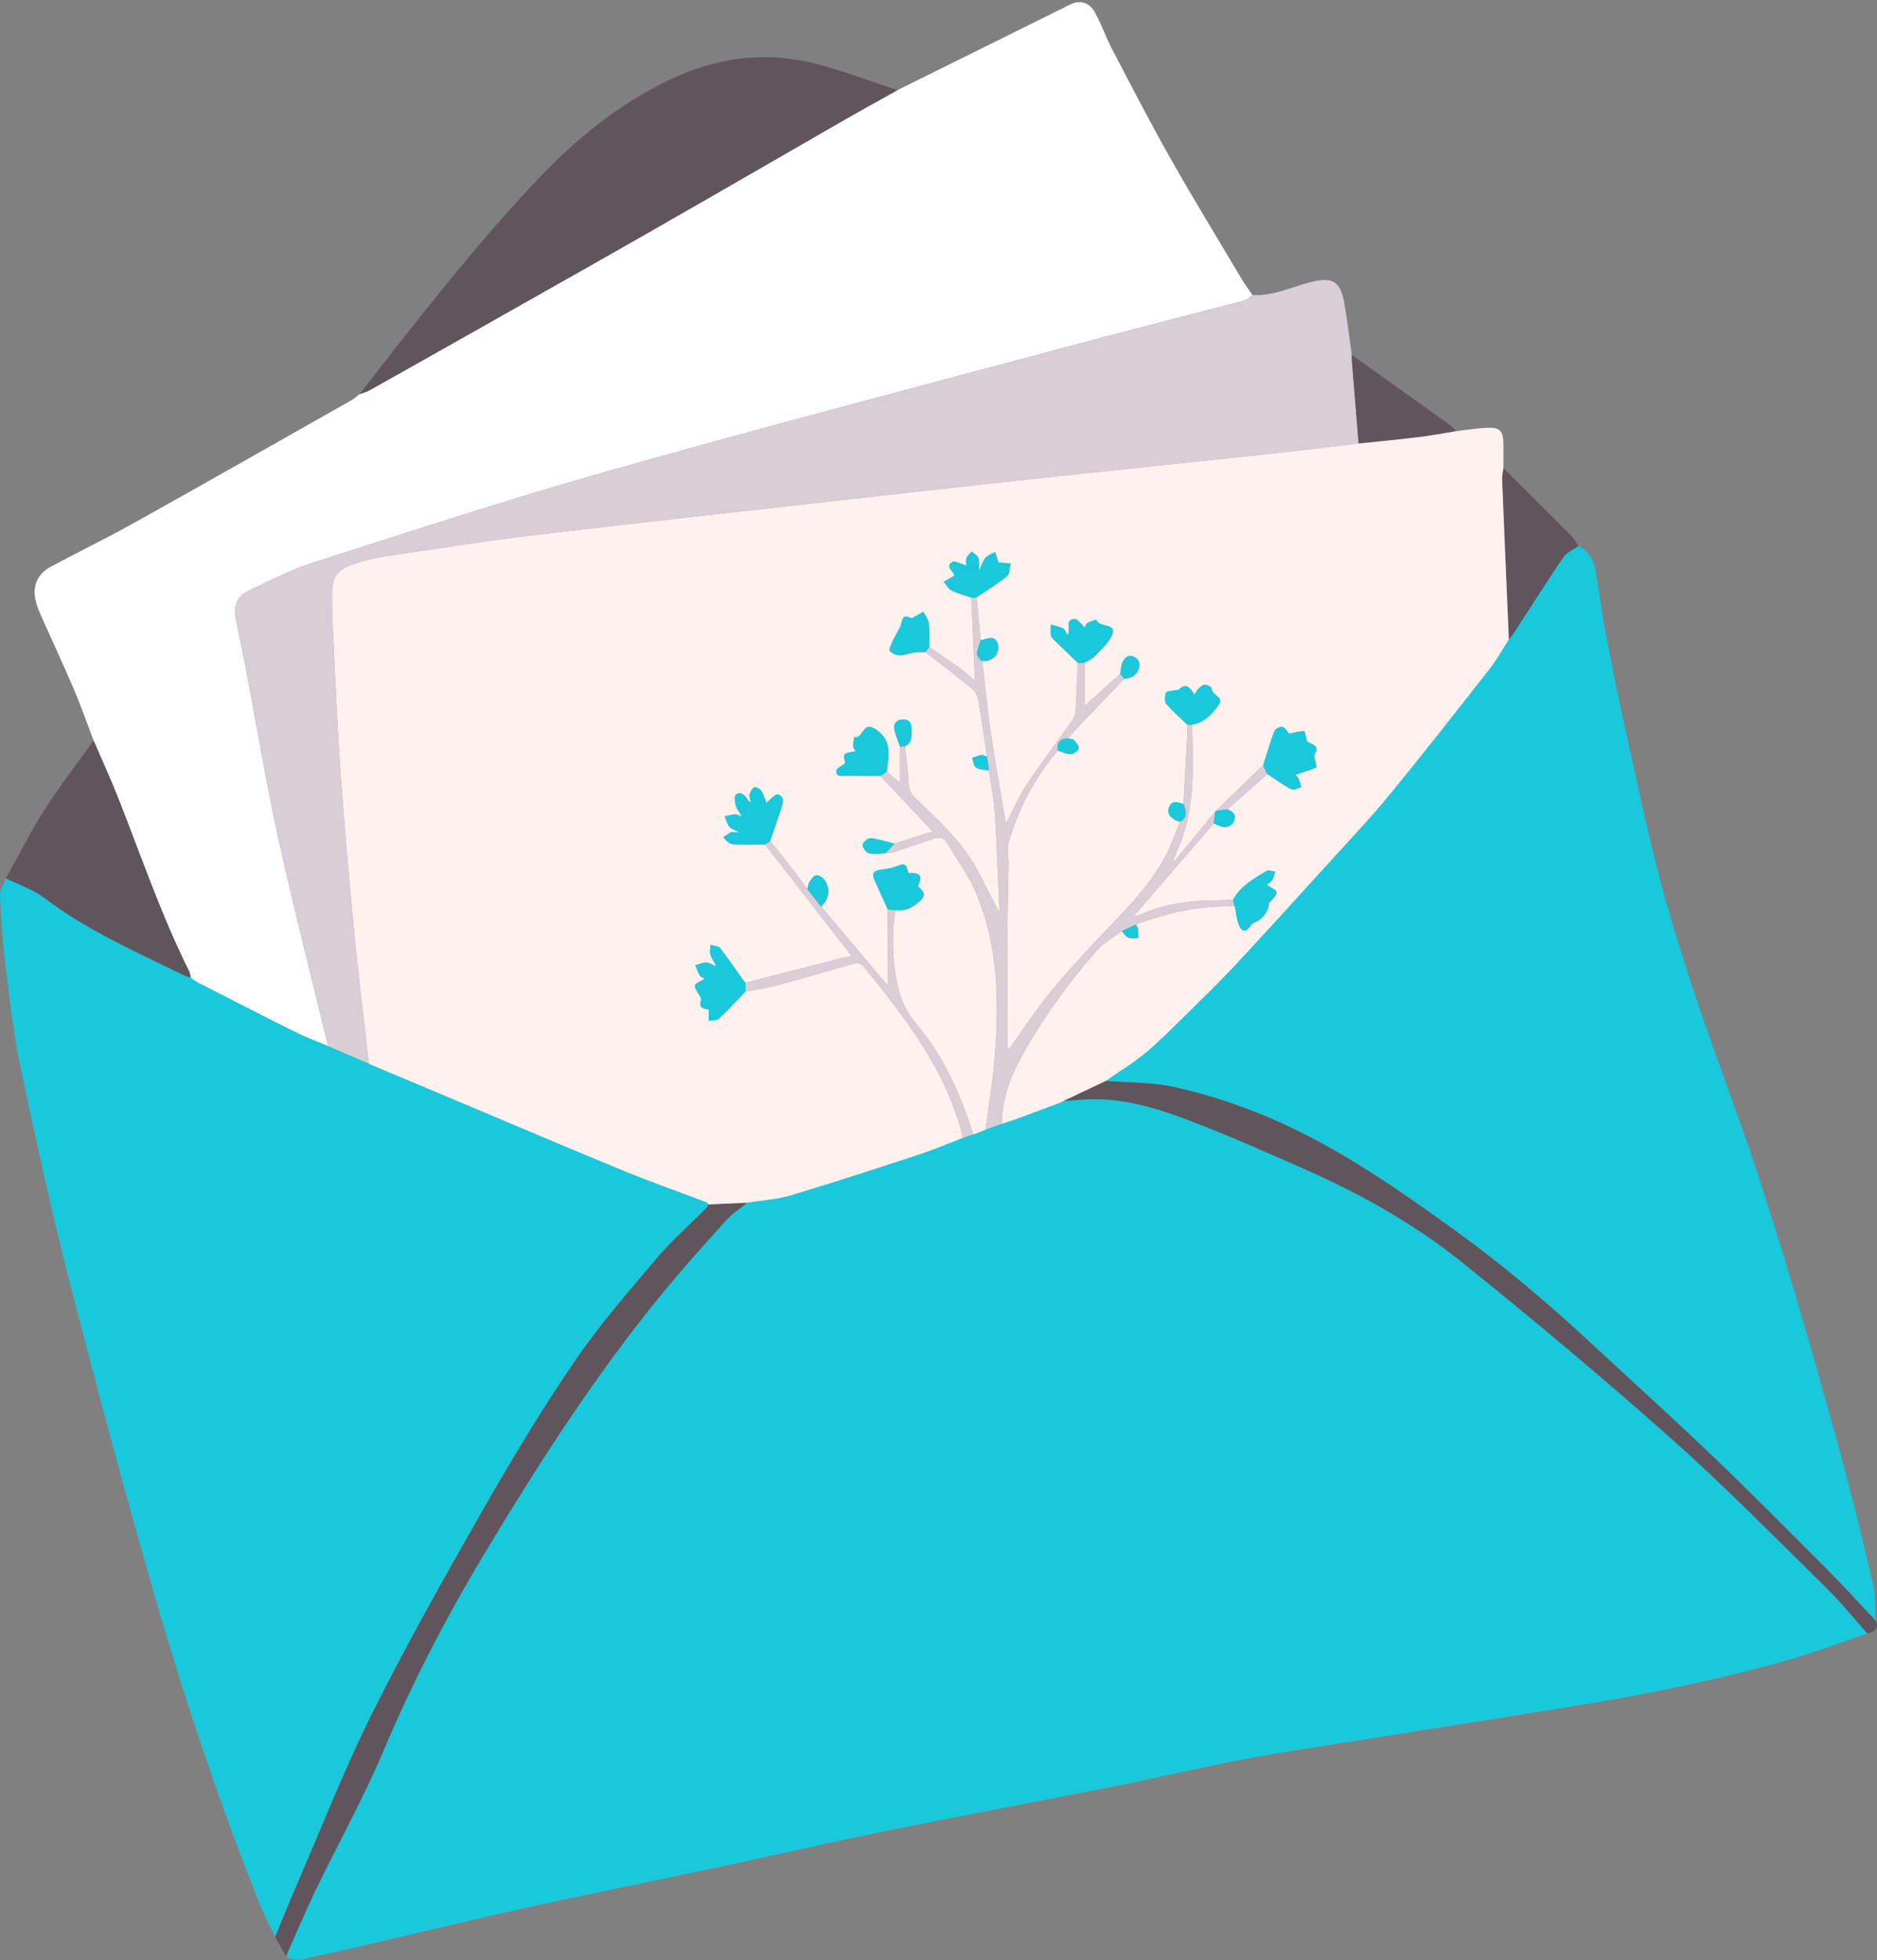
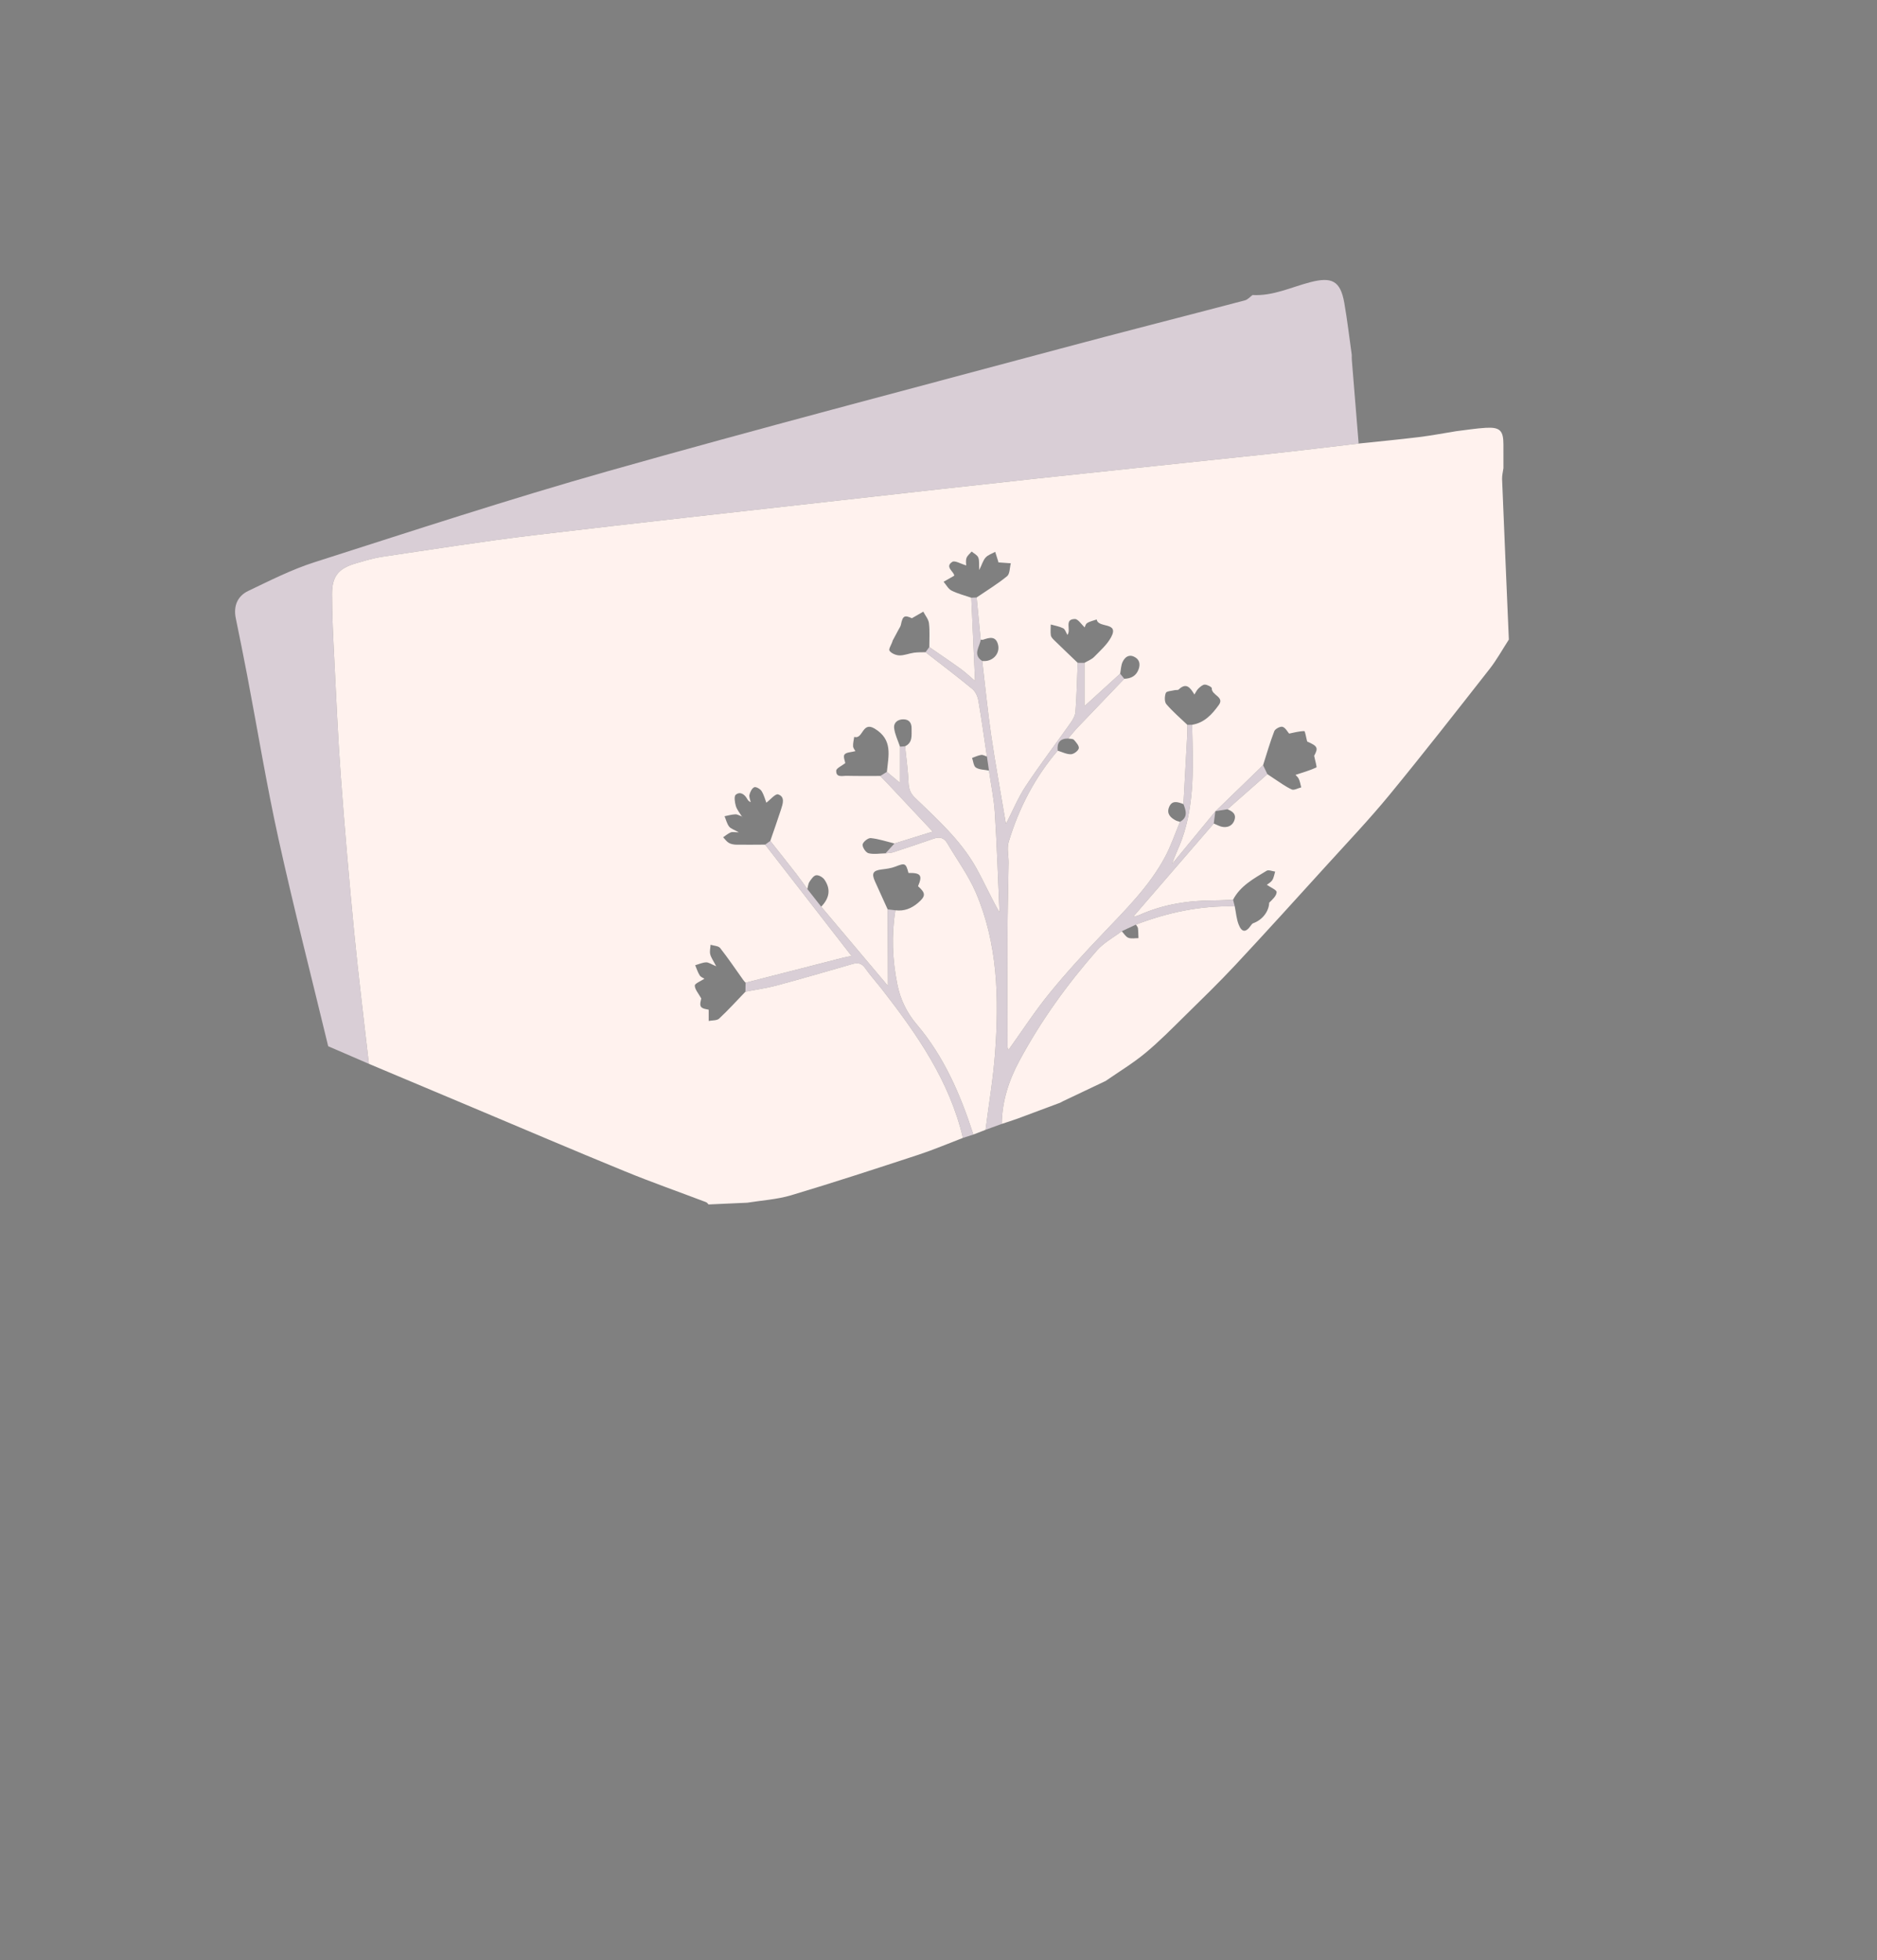
<svg xmlns="http://www.w3.org/2000/svg" fill="#000000" height="457.4" preserveAspectRatio="xMidYMid meet" version="1" viewBox="0.0 -0.5 438.1 457.4" width="438.1" zoomAndPan="magnify">
  <rect x="0.0" y="-0.5" width="438.1" height="457.4" fill="#808080" stroke="none" />
  <defs>
    <clipPath id="a">
-       <path d="M 0 126 L 438 126 L 438 456.84 L 0 456.84 Z M 0 126" />
-     </clipPath>
+       </clipPath>
    <clipPath id="b">
      <path d="M 1 12 L 438.07 12 L 438.07 456 L 1 456 Z M 1 12" />
    </clipPath>
  </defs>
  <g>
    <g id="change1_1">
-       <path d="M 76.602 243.645 C 74.031 242.555 71.402 241.594 68.91 240.352 C 61.312 236.562 53.77 232.672 46.207 228.812 C 45.723 228.566 45.285 228.23 44.828 227.938 C 44.715 227.805 44.598 227.676 44.484 227.547 L 44.512 227.566 C 44.398 227.109 44.371 226.605 44.164 226.195 C 37.582 213.047 32.895 199.121 27.488 185.492 C 25.727 181.047 23.727 176.699 21.836 172.305 C 20.328 168.344 18.941 164.328 17.281 160.43 C 14.863 154.75 12.238 149.16 9.73 143.52 C 9.23 142.395 8.738 141.25 8.418 140.066 C 7.43 136.43 8.594 133.488 11.922 131.703 C 18.328 128.266 24.883 125.102 31.227 121.559 C 48.18 112.098 65.055 102.496 81.953 92.938 C 82.656 92.539 83.262 91.965 83.914 91.473 C 84.672 91.188 85.484 91 86.184 90.609 C 93.91 86.285 101.621 81.938 109.328 77.582 C 123.605 69.508 137.902 61.465 152.145 53.328 C 167.102 44.785 182 36.141 196.938 27.562 C 201.094 25.176 205.301 22.871 209.48 20.531 C 211.316 19.621 213.152 18.707 214.988 17.797 C 226.609 12.035 238.227 6.27 249.852 0.52 C 251.984 -0.535 254.191 -0.02 255.48 2.273 C 257.082 5.129 258.148 8.273 259.672 11.18 C 264.121 19.676 268.52 28.211 273.246 36.559 C 278.648 46.102 284.379 55.461 289.98 64.891 C 290.566 65.879 291.273 66.793 291.926 67.742 C 292.074 67.957 292.223 68.176 292.371 68.391 L 292.348 68.344 C 291.762 68.77 291.234 69.414 290.582 69.586 C 276.078 73.406 261.539 77.086 247.059 80.973 C 211.984 90.379 176.848 99.562 141.91 109.449 C 118.906 115.957 96.168 123.422 73.387 130.703 C 68.066 132.406 63.008 134.977 57.945 137.395 C 55.41 138.605 54.445 140.934 55.039 143.805 C 55.953 148.234 56.848 152.668 57.695 157.109 C 60.121 169.824 62.211 182.613 65 195.246 C 68.578 211.441 72.707 227.516 76.602 243.645" fill="#ffffff" />
-     </g>
+       </g>
    <g id="change2_1">
      <path d="M 283.699 188.812 L 283.672 188.781 C 284.613 188.637 285.555 188.496 286.496 188.352 C 289.602 185.621 292.703 182.887 295.809 180.152 C 295.477 179.453 295.141 178.754 294.809 178.055 C 291.105 181.641 287.402 185.227 283.699 188.812 Z M 227.191 264.254 C 224.184 254.977 220.379 246.098 213.988 238.574 C 211.641 235.809 210.141 232.719 209.434 229.18 C 208.285 223.445 208.047 217.699 208.992 211.918 C 208.387 211.844 207.781 211.773 207.18 211.699 C 207.207 217.773 207.234 223.852 207.258 229.566 C 202.289 223.668 196.98 217.375 191.676 211.078 C 190.598 209.703 189.516 208.332 188.434 206.957 C 187.559 205.754 186.715 204.527 185.801 203.355 C 183.812 200.801 181.793 198.27 179.789 195.73 C 179.387 196.02 178.984 196.309 178.586 196.598 C 185.324 205.277 192.062 213.961 198.758 222.582 C 198.23 222.691 197.43 222.824 196.641 223.023 C 189.102 224.949 181.562 226.891 174.023 228.824 C 174.012 229.523 173.996 230.223 173.984 230.922 C 176.461 230.434 178.973 230.086 181.402 229.434 C 187.266 227.855 193.098 226.152 198.934 224.465 C 200.191 224.098 201.102 224.238 201.926 225.41 C 203.145 227.145 204.582 228.723 205.883 230.398 C 214.07 240.91 221.637 251.762 224.746 265.039 C 225.562 264.777 226.379 264.516 227.191 264.254 Z M 233.812 261.773 C 233.883 256.523 235.434 251.688 237.895 247.102 C 242.914 237.758 249.074 229.203 256.062 221.258 C 257.637 219.469 259.887 218.273 261.824 216.805 C 262.926 216.289 264.027 215.777 265.129 215.266 C 272.559 212.434 280.203 210.777 288.199 211.016 C 288.066 210.492 287.934 209.969 287.801 209.449 C 286.363 209.508 284.926 209.613 283.488 209.613 C 277.41 209.613 271.516 210.516 265.926 213.02 C 265.367 213.266 264.746 213.375 264.465 213.457 C 270.676 206.273 276.984 198.973 283.297 191.672 C 283.422 190.707 283.547 189.742 283.672 188.781 L 283.699 188.812 C 280.324 192.906 276.953 196.996 273.586 201.086 C 274.215 199.078 275.18 197.285 275.855 195.387 C 278.961 186.684 278.449 177.637 278.242 168.629 C 277.875 168.633 277.508 168.641 277.141 168.648 C 277.121 169.535 277.133 170.422 277.086 171.305 C 276.805 176.582 276.508 181.859 276.219 187.141 C 276.824 188.684 277.312 190.211 275.418 191.273 C 274.258 194.031 273.309 196.902 271.895 199.523 C 268.219 206.367 262.727 211.77 257.43 217.336 C 253.133 221.848 248.895 226.441 244.965 231.266 C 241.566 235.434 238.629 239.977 235.359 244.535 C 235.262 244.145 235.152 243.914 235.152 243.684 C 235.141 234.895 235.105 226.105 235.148 217.316 C 235.176 211.832 235.328 206.344 235.406 200.859 C 235.43 199.227 234.977 197.473 235.426 195.98 C 237.789 188.125 241.512 180.945 246.871 174.672 C 246.664 172.852 247.383 171.828 249.309 171.84 C 250.066 170.957 250.789 170.039 251.59 169.199 C 255.184 165.422 258.801 161.664 262.41 157.898 C 262.09 157.5 261.77 157.102 261.449 156.703 C 258.672 159.234 255.887 161.766 253.121 164.285 C 253.121 160.82 253.121 157.5 253.121 154.176 C 252.594 154.176 252.066 154.172 251.539 154.172 C 251.383 157.977 251.293 161.789 251.02 165.59 C 250.953 166.504 250.391 167.457 249.84 168.242 C 246.383 173.148 242.73 177.926 239.418 182.926 C 237.641 185.605 236.402 188.641 234.789 191.773 C 233.605 184.727 232.359 177.988 231.363 171.211 C 230.516 165.414 229.949 159.574 229.262 153.754 C 226.965 152.254 228.656 150.473 228.906 148.793 C 228.59 145.504 228.27 142.215 227.949 138.922 C 227.531 138.941 227.113 138.961 226.695 138.98 C 226.988 145.363 227.277 151.75 227.578 158.395 C 226.391 157.391 225.367 156.41 224.23 155.586 C 221.82 153.844 219.352 152.184 216.906 150.492 C 216.609 150.895 216.316 151.293 216.023 151.695 C 219.672 154.535 223.367 157.328 226.938 160.27 C 227.668 160.871 228.184 162.004 228.352 162.969 C 229.105 167.312 229.699 171.684 230.355 176.047 C 230.512 177.137 230.672 178.227 230.828 179.32 C 231.305 182.633 231.996 185.934 232.207 189.266 C 232.691 196.969 232.941 204.684 233.285 212.395 C 231.246 208.887 229.711 205.332 227.82 201.973 C 224.203 195.535 218.73 190.652 213.5 185.598 C 212.402 184.531 212.105 183.438 212.043 181.977 C 211.926 179.195 211.527 176.426 211.246 173.648 C 210.852 173.68 210.457 173.711 210.066 173.742 C 210.066 176.504 210.066 179.27 210.066 182.176 C 208.969 181.258 207.984 180.438 207.004 179.617 C 206.492 179.938 205.98 180.254 205.465 180.574 C 206.266 181.41 207.074 182.242 207.867 183.086 C 211.234 186.668 214.598 190.254 217.699 193.559 C 215.082 194.371 211.926 195.352 208.77 196.332 C 208.074 197.098 207.379 197.863 206.684 198.629 C 207.285 198.551 207.918 198.57 208.484 198.387 C 211.652 197.348 214.812 196.281 217.969 195.188 C 219.328 194.715 220.359 195.016 221.098 196.273 C 223.344 200.102 226.027 203.742 227.766 207.785 C 232.91 219.77 233.18 232.469 232.254 245.207 C 231.812 251.211 230.789 257.172 230.027 263.152 C 231.289 262.691 232.551 262.234 233.812 261.773 Z M 292.371 68.391 C 292.223 68.176 292.074 67.957 291.926 67.742 C 292.074 67.957 292.223 68.176 292.371 68.391 Z M 76.602 243.645 C 72.707 227.516 68.578 211.441 65 195.246 C 62.211 182.613 60.121 169.824 57.695 157.109 C 56.848 152.668 55.953 148.234 55.039 143.805 C 54.445 140.934 55.41 138.605 57.945 137.395 C 63.008 134.977 68.066 132.406 73.387 130.703 C 96.168 123.422 118.906 115.957 141.91 109.449 C 176.848 99.562 211.984 90.379 247.059 80.973 C 261.539 77.086 276.078 73.406 290.582 69.586 C 291.234 69.414 291.762 68.77 292.348 68.344 C 297.121 68.617 301.379 66.504 305.832 65.352 C 310.859 64.051 312.855 65.035 313.758 70.145 C 314.469 74.18 314.934 78.262 315.508 82.324 C 315.512 82.734 315.492 83.141 315.527 83.547 C 316.051 90.035 316.582 96.52 317.113 103.008 C 310.09 103.824 303.074 104.691 296.047 105.445 C 278.098 107.367 260.141 109.207 242.191 111.145 C 226.836 112.801 211.488 114.523 196.145 116.25 C 172.27 118.938 148.391 121.543 124.539 124.398 C 112.762 125.809 101.039 127.676 89.305 129.414 C 87.215 129.723 85.164 130.352 83.125 130.941 C 79.031 132.121 77.488 133.922 77.496 138.164 C 77.504 143.246 77.773 148.324 78.027 153.398 C 78.484 162.52 78.879 171.648 79.555 180.758 C 80.461 192.941 81.504 205.117 82.688 217.273 C 83.676 227.449 84.953 237.598 86.105 247.754 C 82.938 246.383 79.77 245.016 76.602 243.645" fill="#d9ced6" />
    </g>
    <g clip-path="url(#a)" id="change3_1">
      <path d="M 263.355 218.336 C 264.047 218.605 264.926 218.414 265.723 218.422 C 265.688 217.648 265.695 216.871 265.602 216.102 C 265.562 215.809 265.293 215.543 265.129 215.266 C 264.027 215.777 262.926 216.289 261.824 216.805 C 262.324 217.336 262.738 218.094 263.355 218.336 Z M 229.008 175.668 C 228.281 175.777 227.594 176.121 226.887 176.367 C 227.172 177.145 227.23 178.277 227.785 178.621 C 228.621 179.145 229.797 179.113 230.828 179.32 C 230.672 178.227 230.512 177.137 230.355 176.047 C 229.902 175.906 229.43 175.602 229.008 175.668 Z M 272.832 187.941 C 272.281 189.422 273.223 190.34 274.461 190.969 C 274.754 191.117 275.098 191.172 275.418 191.273 C 277.312 190.211 276.824 188.684 276.219 187.141 C 274.902 186.637 273.5 186.137 272.832 187.941 Z M 249.949 175.508 C 250.613 175.492 251.648 174.734 251.793 174.137 C 251.926 173.582 251.184 172.719 250.66 172.145 C 250.406 171.863 249.77 171.93 249.309 171.84 C 247.383 171.828 246.664 172.852 246.871 174.672 C 247.898 174.98 248.93 175.527 249.949 175.508 Z M 283.297 191.672 C 283.66 191.832 284.031 191.984 284.391 192.156 C 285.91 192.879 287.453 192.469 288.035 191.105 C 288.688 189.574 287.766 188.848 286.496 188.352 C 285.555 188.496 284.613 188.637 283.672 188.781 C 283.547 189.742 283.422 190.707 283.297 191.672 Z M 265.758 155.676 C 266.195 154.449 265.98 153.352 264.688 152.742 C 263.383 152.129 262.52 152.938 262.031 153.941 C 261.637 154.762 261.629 155.773 261.449 156.703 C 261.77 157.102 262.09 157.5 262.41 157.898 C 263.992 157.863 265.203 157.215 265.758 155.676 Z M 230.078 153.75 C 232.062 153.555 233.434 151.785 232.938 149.895 C 232.41 147.875 230.957 148.262 229.516 148.762 C 229.332 148.824 229.109 148.785 228.906 148.793 C 228.656 150.473 226.965 152.254 229.262 153.754 C 229.531 153.754 229.809 153.777 230.078 153.75 Z M 212.77 169.566 C 212.797 168.309 212.301 167.406 210.934 167.363 C 209.559 167.324 208.539 168.113 208.699 169.434 C 208.879 170.902 209.59 172.309 210.066 173.742 C 210.457 173.711 210.852 173.68 211.246 173.648 C 213.074 172.781 212.734 171.098 212.77 169.566 Z M 203.238 195.074 C 202.621 195.008 201.414 195.973 201.344 196.574 C 201.262 197.219 202.086 198.453 202.715 198.605 C 203.965 198.914 205.352 198.652 206.684 198.629 C 207.379 197.863 208.074 197.098 208.77 196.332 C 206.93 195.883 205.105 195.266 203.238 195.074 Z M 192.434 204.777 C 192.051 204.215 191.098 203.66 190.492 203.746 C 189.902 203.824 189.336 204.664 188.93 205.281 C 188.625 205.746 188.59 206.391 188.434 206.957 C 189.516 208.332 190.598 209.703 191.676 211.078 C 193.625 209.062 193.945 206.973 192.434 204.777 Z M 216.824 144.941 C 216.715 144 215.961 143.137 215.5 142.234 C 214.699 142.695 213.902 143.152 212.84 143.766 C 211.113 142.977 210.695 143.172 210.266 145.324 C 210.191 145.684 209.941 146.012 209.766 146.352 C 209.301 147.227 208.828 148.102 208.359 148.973 C 208.133 149.867 207.348 150.938 207.602 151.328 C 208.008 151.957 209.098 152.414 209.914 152.441 C 211.039 152.473 212.164 151.977 213.309 151.816 C 214.199 151.688 215.117 151.727 216.023 151.695 C 216.316 151.293 216.609 150.895 216.906 150.492 C 216.898 148.641 217.043 146.77 216.824 144.941 Z M 284.484 164 C 285.863 162.094 282.727 161.746 282.84 160.098 C 282.859 159.836 281.785 159.262 281.215 159.258 C 280.707 159.25 280.141 159.773 279.707 160.18 C 279.34 160.523 279.129 161.031 278.781 161.57 C 277.812 159.977 276.891 158.684 275.105 160.406 C 274.922 160.586 274.48 160.477 274.172 160.555 C 273.445 160.738 272.273 160.777 272.109 161.199 C 271.809 161.969 271.758 163.27 272.227 163.816 C 273.711 165.559 275.48 167.059 277.141 168.648 C 277.508 168.641 277.875 168.633 278.242 168.629 C 281.125 168.172 282.922 166.164 284.484 164 Z M 289.09 215.195 C 289.836 217.145 290.793 217.16 291.98 215.441 C 292.117 215.242 292.297 215.012 292.508 214.938 C 294.723 214.148 296.176 212.113 296.234 210.152 C 296.988 209.41 297.945 208.559 297.973 207.68 C 297.984 207.156 296.551 206.586 295.676 205.973 C 295.969 205.738 296.613 205.414 296.953 204.891 C 297.324 204.32 297.414 203.566 297.625 202.891 C 296.949 202.809 296.086 202.418 295.633 202.699 C 292.664 204.516 289.523 206.18 287.801 209.449 C 287.934 209.969 288.066 210.492 288.199 211.016 C 288.484 212.414 288.586 213.883 289.09 215.195 Z M 214.277 210.184 C 216.094 208.625 216.098 207.91 214.273 206.301 C 215.363 203.773 214.922 203.16 212.043 203.211 C 211.43 200.895 211.223 200.848 209.004 201.723 C 208.012 202.113 206.902 202.254 205.836 202.383 C 203.758 202.633 203.363 203.297 204.238 205.211 C 205.23 207.371 206.199 209.535 207.18 211.699 C 207.781 211.773 208.387 211.844 208.992 211.918 C 211.027 212.18 212.75 211.496 214.277 210.184 Z M 204.125 169.512 C 201.207 167.766 201.453 172.121 199.375 171.461 C 199.273 172.191 199.074 172.93 199.113 173.652 C 199.141 174.102 199.531 174.535 199.66 174.777 C 198.684 175.047 197.527 175.031 197.109 175.574 C 196.754 176.039 197.238 177.152 197.297 177.574 C 196.492 178.215 195.191 178.762 195.176 179.352 C 195.121 181.035 196.668 180.52 197.656 180.543 C 200.262 180.605 202.863 180.57 205.465 180.574 C 205.98 180.254 206.492 179.938 207.004 179.617 C 207.355 175.887 208.48 172.117 204.125 169.512 Z M 255.387 152.781 C 256.812 151.32 258.438 149.902 259.367 148.141 C 261.266 144.535 256.273 146.156 255.98 144.062 C 255.227 144.328 254.395 144.477 253.738 144.902 C 253.34 145.164 253.211 145.848 253.18 145.91 C 252.414 145.227 251.637 143.938 250.875 143.949 C 248.316 143.992 250.066 146.43 249.145 147.66 C 248.797 147.086 248.605 146.344 248.152 146.113 C 247.262 145.668 246.227 145.504 245.25 145.227 C 245.246 146.074 245.152 146.941 245.273 147.773 C 245.34 148.191 245.754 148.602 246.09 148.93 C 247.891 150.691 249.719 152.426 251.539 154.172 C 252.066 154.172 252.594 154.176 253.121 154.176 C 253.887 153.723 254.785 153.398 255.387 152.781 Z M 235.059 133.957 C 235.723 133.41 235.656 131.973 235.926 130.945 C 234.992 130.879 234.059 130.812 233.02 130.738 C 233.035 130.902 233.043 130.695 232.988 130.508 C 232.766 129.762 232.52 129.02 232.285 128.277 C 231.527 128.703 230.613 128.98 230.059 129.59 C 229.465 130.234 229.215 131.191 228.562 132.523 C 228.48 131.137 228.621 130.262 228.324 129.578 C 228.078 129.004 227.316 128.652 226.785 128.203 C 226.363 128.715 225.758 129.164 225.574 129.75 C 225.363 130.43 225.523 131.227 225.523 131.449 C 224.266 131.09 222.883 130.23 222.277 130.609 C 220.383 131.793 222.785 132.969 222.715 133.848 C 221.742 134.402 220.988 134.832 220.238 135.262 C 220.848 135.965 221.324 136.93 222.094 137.316 C 223.539 138.047 225.152 138.445 226.695 138.98 C 227.113 138.961 227.531 138.941 227.949 138.922 C 230.34 137.293 232.828 135.785 235.059 133.957 Z M 295.809 180.152 C 296.309 180.488 296.805 180.832 297.312 181.156 C 298.691 182.039 300.016 183.051 301.492 183.723 C 302.043 183.973 302.961 183.422 303.711 183.238 C 303.527 182.57 303.43 181.863 303.137 181.246 C 302.906 180.77 302.434 180.41 302.363 180.328 C 304.047 179.77 305.699 179.305 307.242 178.59 C 307.422 178.508 306.965 177.051 306.73 175.867 C 307.73 174.023 307.559 173.617 305.098 172.535 C 304.844 171.586 304.621 170.102 304.422 170.105 C 303.188 170.125 301.957 170.477 300.887 170.688 C 300.5 170.254 300.031 169.312 299.348 169.109 C 298.828 168.953 297.629 169.586 297.422 170.129 C 296.422 172.723 295.656 175.402 294.809 178.055 C 295.141 178.754 295.477 179.453 295.809 180.152 Z M 182.293 188.391 C 182.711 187.098 183.293 185.434 181.621 184.875 C 180.984 184.66 179.793 186.125 178.863 186.82 C 178.625 186.199 178.344 185.059 177.762 184.109 C 177.453 183.609 176.453 183.039 176.055 183.203 C 175.516 183.426 175.102 184.281 174.93 184.941 C 174.793 185.469 175.105 186.109 175.215 186.695 C 174.727 186.484 174.551 186.199 174.383 185.906 C 173.758 184.809 172.73 184.129 171.723 184.961 C 171.285 185.32 171.504 186.75 171.754 187.598 C 172.016 188.473 172.676 189.227 173.16 190.035 C 173.215 190.094 173.27 190.152 173.324 190.211 C 173.289 190.199 173.238 190.199 173.219 190.176 C 173.191 190.137 173.184 190.078 173.164 190.031 C 172.656 189.852 172.141 189.512 171.637 189.527 C 170.793 189.555 169.957 189.812 169.117 189.973 C 169.457 190.785 169.656 191.703 170.176 192.379 C 170.586 192.906 171.391 193.125 172.441 193.723 C 171.457 193.723 170.93 193.586 170.527 193.754 C 169.902 194.02 169.359 194.492 168.785 194.879 C 169.227 195.332 169.598 195.902 170.129 196.203 C 170.637 196.492 171.301 196.602 171.902 196.609 C 174.129 196.645 176.355 196.605 178.586 196.598 C 178.984 196.309 179.387 196.02 179.789 195.73 C 180.629 193.285 181.496 190.852 182.293 188.391 Z M 173.496 228.211 C 171.711 225.711 169.992 223.152 168.094 220.738 C 167.684 220.215 166.613 220.207 165.848 219.965 C 165.809 220.707 165.598 221.492 165.77 222.184 C 165.965 222.973 166.492 223.684 167.164 224.984 C 165.996 224.508 165.387 224.043 164.797 224.07 C 163.941 224.109 163.105 224.5 162.262 224.742 C 162.605 225.543 162.859 226.398 163.324 227.121 C 163.598 227.539 164.207 227.742 164.422 227.883 C 163.547 228.473 162.156 229.004 162.168 229.496 C 162.191 230.418 163.031 231.32 163.672 232.488 C 163.641 232.832 163.242 233.867 163.598 234.41 C 163.949 234.953 165.059 235.004 165.41 235.121 C 165.41 236.105 165.41 236.926 165.41 237.746 C 166.238 237.578 167.324 237.684 167.852 237.191 C 169.988 235.203 171.953 233.027 173.984 230.922 C 173.996 230.223 174.012 229.523 174.023 228.824 C 173.848 228.621 173.652 228.43 173.496 228.211 Z M 274.004 253.156 C 280.66 254.613 287.254 256.699 293.59 259.227 C 310.426 265.949 325.215 276.227 339.812 286.777 C 350.957 294.832 361.41 303.711 371.477 313.055 C 380.887 321.789 390.426 330.391 399.695 339.266 C 408.777 347.961 417.633 356.891 426.512 365.793 C 430.383 369.68 434.062 373.758 437.824 377.75 C 437.648 374.961 437.852 372.078 437.223 369.395 C 434.734 358.793 432.191 348.195 429.301 337.699 C 421.344 308.809 413.047 280.027 402.723 251.855 C 397.793 238.402 393.156 224.809 389.184 211.051 C 385.613 198.695 383.043 186.051 380.203 173.492 C 378.227 164.746 376.473 155.949 374.762 147.148 C 373.812 142.258 373.297 137.281 372.324 132.395 C 371.871 130.125 370.777 127.996 368.426 126.926 C 367.246 127.758 365.703 128.344 364.941 129.465 C 360.91 135.395 357.078 141.465 353.164 147.477 C 352.875 147.926 352.508 148.324 352.172 148.746 C 350.684 151.039 349.355 153.465 347.676 155.609 C 339.953 165.457 332.246 175.324 324.305 184.992 C 319.656 190.648 314.602 195.969 309.676 201.391 C 302.586 209.199 295.504 217.016 288.305 224.727 C 284.512 228.789 280.516 232.664 276.547 236.562 C 273.527 239.531 270.551 242.57 267.289 245.262 C 264.402 247.648 261.152 249.605 258.062 251.75 C 263.387 252.172 268.836 252.023 274.004 253.156 Z M 76.602 243.645 C 74.031 242.555 71.402 241.594 68.91 240.352 C 61.312 236.562 53.77 232.672 46.207 228.812 C 45.723 228.566 45.285 228.23 44.828 227.938 C 44.715 227.805 44.598 227.676 44.484 227.547 L 44.512 227.566 C 43.988 227.422 43.43 227.352 42.953 227.117 C 31.84 221.617 20.434 216.68 10.445 209.098 C 7.781 207.074 4.418 205.977 1.379 204.453 C 0.891 205.754 -0.055 207.07 0.004 208.348 C 0.23 213.672 0.57 219.008 1.227 224.297 C 2.227 232.375 3.098 240.504 4.773 248.453 C 8.27 265.07 11.914 281.668 16.121 298.117 C 22.148 321.68 28.461 345.176 35.141 368.559 C 42.418 394.016 50.797 419.129 60.586 443.75 C 61.641 446.402 63 448.934 64.215 451.523 C 65.891 447.484 67.512 443.426 69.25 439.414 C 75.094 425.945 80.43 412.219 86.988 399.105 C 95.055 382.977 103.934 367.23 112.887 351.566 C 119.559 339.895 126.512 328.34 134.086 317.242 C 139.863 308.77 146.664 300.973 153.301 293.121 C 156.789 288.996 160.902 285.406 164.723 281.559 C 164.996 281.285 165.164 280.898 165.383 280.566 C 165.191 280.387 165.035 280.121 164.809 280.035 C 158.477 277.629 152.082 275.387 145.812 272.816 C 134.02 267.988 122.301 262.977 110.551 258.035 C 102.398 254.609 94.254 251.184 86.105 247.754 C 82.938 246.383 79.77 245.016 76.602 243.645 Z M 435.891 380.719 C 429.465 382.863 423.109 385.262 416.598 387.098 C 400.105 391.738 383.312 395.07 366.406 397.801 C 351.543 400.199 336.672 402.535 321.801 404.906 C 311.531 406.547 301.23 408.004 291.008 409.895 C 281.047 411.742 271.191 414.148 261.254 416.129 C 243.129 419.734 224.957 423.109 206.848 426.777 C 193.832 429.414 180.891 432.406 167.902 435.176 C 153.777 438.184 139.621 441.039 125.508 444.105 C 115.141 446.363 104.82 448.852 94.48 451.246 C 87.207 452.93 79.961 454.73 72.652 456.234 C 70.789 456.617 68.656 457.496 66.762 455.988 C 69.023 450.914 71.156 445.781 73.566 440.781 C 78.848 429.844 84.797 419.191 89.516 408.023 C 96.184 392.23 104.039 377.098 112.828 362.445 C 125.43 341.445 138.648 320.828 154.176 301.816 C 159.07 295.824 164.254 290.062 169.426 284.309 C 170.859 282.719 172.738 281.531 174.414 280.16 C 177.84 279.602 181.371 279.406 184.672 278.418 C 194.637 275.438 204.527 272.195 214.41 268.953 C 217.906 267.805 221.305 266.352 224.746 265.039 C 225.562 264.777 226.379 264.516 227.191 264.254 C 228.137 263.887 229.082 263.52 230.027 263.152 C 231.289 262.691 232.551 262.234 233.812 261.773 C 235.043 261.363 236.281 260.984 237.496 260.539 C 240.816 259.316 244.129 258.066 247.441 256.828 C 247.707 256.688 247.973 256.547 248.238 256.406 L 248.191 256.434 C 250.102 256.293 252.012 256.102 253.926 256.027 C 261.824 255.723 269.312 257.863 276.547 260.578 C 285.773 264.047 294.816 268.043 303.844 272.02 C 317.078 277.848 329.754 284.84 341.012 293.875 C 357.688 307.262 374.105 321 390.086 335.203 C 402.543 346.27 414.223 358.215 426.129 369.887 C 429.594 373.285 432.648 377.098 435.891 380.719" fill="#1ac8db" />
    </g>
    <g clip-path="url(#b)" id="change4_1">
-       <path d="M 44.828 227.938 C 44.715 227.805 44.598 227.676 44.484 227.547 C 44.598 227.676 44.715 227.805 44.828 227.938 Z M 248.238 256.406 C 247.973 256.547 247.707 256.688 247.441 256.828 C 247.707 256.688 247.973 256.547 248.238 256.406 Z M 331.109 101.508 C 334.059 101.148 336.98 100.59 339.91 100.117 C 339.32 99.555 338.785 98.918 338.129 98.445 C 330.598 93.059 323.051 87.695 315.508 82.324 C 315.512 82.734 315.492 83.141 315.527 83.547 C 316.051 90.035 316.582 96.52 317.113 103.008 C 321.777 102.516 326.453 102.078 331.109 101.508 Z M 366.66 124.418 C 361.438 119.164 356.164 113.953 350.91 108.73 C 350.797 109.594 350.559 110.461 350.594 111.316 C 351.098 123.793 351.641 136.27 352.172 148.746 C 352.508 148.324 352.875 147.926 353.164 147.477 C 357.078 141.465 360.91 135.395 364.941 129.465 C 365.703 128.344 367.246 127.758 368.426 126.926 C 367.844 126.086 367.371 125.137 366.66 124.418 Z M 10.434 188.391 C 7.133 193.566 4.375 199.086 1.379 204.453 C 4.418 205.977 7.781 207.074 10.445 209.098 C 20.434 216.68 31.84 221.617 42.953 227.117 C 43.43 227.352 43.988 227.422 44.512 227.566 C 44.398 227.109 44.371 226.605 44.164 226.195 C 37.582 213.047 32.895 199.121 27.488 185.492 C 25.727 181.047 23.727 176.699 21.836 172.305 C 18.016 177.652 13.969 182.859 10.434 188.391 Z M 248.191 256.434 C 250.102 256.293 252.012 256.102 253.926 256.027 C 261.824 255.723 269.312 257.863 276.547 260.578 C 285.773 264.047 294.816 268.043 303.844 272.02 C 317.078 277.848 329.754 284.84 341.012 293.875 C 357.688 307.262 374.105 321 390.086 335.203 C 402.543 346.27 414.223 358.215 426.129 369.887 C 429.594 373.285 432.648 377.098 435.891 380.719 C 437.309 380.234 438.625 379.684 437.824 377.75 C 434.062 373.758 430.383 369.68 426.512 365.793 C 417.633 356.891 408.777 347.961 399.695 339.266 C 390.426 330.391 380.887 321.789 371.477 313.055 C 361.41 303.711 350.957 294.832 339.812 286.777 C 325.215 276.227 310.426 265.949 293.59 259.227 C 287.254 256.699 280.66 254.613 274.004 253.156 C 268.836 252.023 263.387 252.172 258.062 251.75 C 254.773 253.312 251.48 254.871 248.191 256.434 Z M 66.762 455.988 C 69.023 450.914 71.156 445.781 73.566 440.781 C 78.848 429.844 84.797 419.191 89.516 408.023 C 96.184 392.23 104.039 377.098 112.828 362.445 C 125.43 341.445 138.648 320.828 154.176 301.816 C 159.07 295.824 164.254 290.062 169.426 284.309 C 170.859 282.719 172.738 281.531 174.414 280.16 C 171.402 280.297 168.391 280.434 165.383 280.566 C 165.164 280.898 164.996 281.285 164.723 281.559 C 160.902 285.406 156.789 288.996 153.301 293.121 C 146.664 300.973 139.863 308.77 134.086 317.242 C 126.512 328.34 119.559 339.895 112.887 351.566 C 103.934 367.23 95.055 382.977 86.988 399.105 C 80.43 412.219 75.094 425.945 69.25 439.414 C 67.512 443.426 65.891 447.484 64.215 451.523 C 65.066 453.012 65.914 454.5 66.762 455.988 Z M 209.48 20.531 C 205.301 22.871 201.094 25.176 196.938 27.562 C 182 36.141 167.102 44.785 152.145 53.328 C 137.902 61.465 123.605 69.508 109.328 77.582 C 101.621 81.938 93.91 86.285 86.184 90.609 C 85.484 91 84.672 91.188 83.914 91.473 C 97.359 74.25 110.691 56.941 125.77 41.07 C 134.656 31.719 144.539 23.773 156.223 18.152 C 167.438 12.758 179.082 11.316 191.105 14.555 C 197.316 16.227 203.359 18.52 209.48 20.531" fill="#60555d" />
-     </g>
+       </g>
    <g id="change5_1">
      <path d="M 173.164 190.031 C 173.184 190.078 173.191 190.137 173.219 190.176 C 173.238 190.199 173.289 190.199 173.324 190.211 C 173.27 190.152 173.215 190.094 173.16 190.035 Z M 224.746 265.039 C 221.305 266.352 217.906 267.805 214.41 268.953 C 204.527 272.195 194.637 275.438 184.672 278.418 C 181.371 279.406 177.84 279.602 174.414 280.16 C 171.402 280.297 168.391 280.434 165.383 280.566 C 165.191 280.387 165.035 280.121 164.809 280.035 C 158.477 277.629 152.082 275.387 145.812 272.816 C 134.02 267.988 122.301 262.977 110.551 258.035 C 102.398 254.609 94.254 251.184 86.105 247.754 C 84.953 237.598 83.676 227.449 82.688 217.273 C 81.504 205.117 80.461 192.941 79.555 180.758 C 78.879 171.648 78.484 162.52 78.027 153.398 C 77.773 148.324 77.504 143.246 77.496 138.164 C 77.488 133.922 79.031 132.121 83.125 130.941 C 85.164 130.352 87.215 129.723 89.305 129.414 C 101.039 127.676 112.762 125.809 124.539 124.398 C 148.391 121.543 172.27 118.938 196.145 116.25 C 211.488 114.523 226.836 112.801 242.191 111.145 C 260.141 109.207 278.098 107.367 296.047 105.445 C 303.074 104.691 310.09 103.824 317.113 103.008 C 321.777 102.516 326.453 102.078 331.109 101.508 C 334.059 101.148 336.98 100.59 339.91 100.117 C 342.199 99.848 344.484 99.465 346.781 99.332 C 350.125 99.141 350.914 99.98 350.906 103.301 C 350.898 105.109 350.906 106.922 350.91 108.73 C 350.797 109.594 350.559 110.461 350.594 111.316 C 351.098 123.793 351.641 136.27 352.172 148.746 C 350.684 151.039 349.355 153.465 347.676 155.609 C 339.953 165.457 332.246 175.324 324.305 184.992 C 319.656 190.648 314.602 195.969 309.676 201.391 C 302.586 209.199 295.504 217.016 288.305 224.727 C 284.512 228.789 280.516 232.664 276.547 236.562 C 273.527 239.531 270.551 242.57 267.289 245.262 C 264.402 247.648 261.152 249.605 258.062 251.75 C 254.773 253.312 251.48 254.871 248.191 256.434 L 248.238 256.406 C 247.973 256.547 247.707 256.688 247.441 256.828 C 244.129 258.066 240.816 259.316 237.496 260.539 C 236.281 260.984 235.043 261.363 233.812 261.773 C 233.883 256.523 235.434 251.688 237.895 247.102 C 242.914 237.758 249.074 229.203 256.062 221.258 C 257.637 219.469 259.887 218.273 261.824 216.805 C 262.324 217.336 262.738 218.094 263.355 218.336 C 264.047 218.605 264.926 218.414 265.723 218.422 C 265.688 217.648 265.695 216.871 265.602 216.102 C 265.562 215.809 265.293 215.543 265.129 215.266 C 272.559 212.434 280.203 210.777 288.199 211.016 C 288.484 212.414 288.586 213.883 289.09 215.195 C 289.836 217.145 290.793 217.16 291.98 215.441 C 292.117 215.242 292.297 215.012 292.508 214.938 C 294.723 214.148 296.176 212.113 296.234 210.152 C 296.988 209.41 297.945 208.559 297.973 207.68 C 297.984 207.156 296.551 206.586 295.676 205.973 C 295.969 205.738 296.613 205.414 296.953 204.891 C 297.324 204.32 297.414 203.566 297.625 202.891 C 296.949 202.809 296.086 202.418 295.633 202.699 C 292.664 204.516 289.523 206.18 287.801 209.449 C 286.363 209.508 284.926 209.613 283.488 209.613 C 277.41 209.613 271.516 210.516 265.926 213.02 C 265.367 213.266 264.746 213.375 264.465 213.457 C 270.676 206.273 276.984 198.973 283.297 191.672 C 283.66 191.832 284.031 191.984 284.391 192.156 C 285.91 192.879 287.453 192.469 288.035 191.105 C 288.688 189.574 287.766 188.848 286.496 188.352 C 289.602 185.621 292.703 182.887 295.809 180.152 C 296.309 180.488 296.805 180.832 297.312 181.156 C 298.691 182.039 300.016 183.051 301.492 183.723 C 302.043 183.973 302.961 183.422 303.711 183.238 C 303.527 182.57 303.43 181.863 303.137 181.246 C 302.906 180.77 302.434 180.41 302.363 180.328 C 304.047 179.77 305.699 179.305 307.242 178.59 C 307.422 178.508 306.965 177.051 306.73 175.867 C 307.73 174.023 307.559 173.617 305.098 172.535 C 304.844 171.586 304.621 170.102 304.422 170.105 C 303.188 170.125 301.957 170.477 300.887 170.688 C 300.5 170.254 300.031 169.312 299.348 169.109 C 298.828 168.953 297.629 169.586 297.422 170.129 C 296.422 172.723 295.656 175.402 294.809 178.055 C 291.105 181.641 287.402 185.227 283.699 188.812 C 280.324 192.906 276.953 196.996 273.586 201.086 C 274.215 199.078 275.18 197.285 275.855 195.387 C 278.961 186.684 278.449 177.637 278.242 168.629 C 281.125 168.172 282.922 166.164 284.484 164 C 285.863 162.094 282.727 161.746 282.84 160.098 C 282.859 159.836 281.785 159.262 281.215 159.258 C 280.707 159.25 280.141 159.773 279.707 160.18 C 279.34 160.523 279.129 161.031 278.781 161.57 C 277.812 159.977 276.891 158.684 275.105 160.406 C 274.922 160.586 274.48 160.477 274.172 160.555 C 273.445 160.738 272.273 160.777 272.109 161.199 C 271.809 161.969 271.758 163.27 272.227 163.816 C 273.711 165.559 275.48 167.059 277.141 168.648 C 277.121 169.535 277.133 170.422 277.086 171.305 C 276.805 176.582 276.508 181.859 276.219 187.141 C 274.902 186.637 273.5 186.137 272.832 187.941 C 272.281 189.422 273.223 190.34 274.461 190.969 C 274.754 191.117 275.098 191.172 275.418 191.273 C 274.258 194.031 273.309 196.902 271.895 199.523 C 268.219 206.367 262.727 211.77 257.43 217.336 C 253.133 221.848 248.895 226.441 244.965 231.266 C 241.566 235.434 238.629 239.977 235.359 244.535 C 235.262 244.145 235.152 243.914 235.152 243.684 C 235.141 234.895 235.105 226.105 235.148 217.316 C 235.176 211.832 235.328 206.344 235.406 200.859 C 235.43 199.227 234.977 197.473 235.426 195.98 C 237.789 188.125 241.512 180.945 246.871 174.672 C 247.898 174.98 248.93 175.527 249.949 175.508 C 250.613 175.492 251.648 174.734 251.793 174.137 C 251.926 173.582 251.184 172.719 250.66 172.145 C 250.406 171.863 249.77 171.93 249.309 171.84 C 250.066 170.957 250.789 170.039 251.59 169.199 C 255.184 165.422 258.801 161.664 262.41 157.898 C 263.992 157.863 265.203 157.215 265.758 155.676 C 266.195 154.449 265.98 153.352 264.688 152.742 C 263.383 152.129 262.52 152.938 262.031 153.941 C 261.637 154.762 261.629 155.773 261.449 156.703 C 258.672 159.234 255.887 161.766 253.121 164.285 C 253.121 160.82 253.121 157.5 253.121 154.176 C 253.887 153.723 254.785 153.398 255.387 152.781 C 256.812 151.32 258.438 149.902 259.367 148.141 C 261.266 144.535 256.273 146.156 255.98 144.062 C 255.227 144.328 254.395 144.477 253.738 144.902 C 253.34 145.164 253.211 145.848 253.18 145.91 C 252.414 145.227 251.637 143.938 250.875 143.949 C 248.316 143.992 250.066 146.43 249.145 147.66 C 248.797 147.086 248.605 146.344 248.152 146.113 C 247.262 145.668 246.227 145.504 245.25 145.227 C 245.246 146.074 245.152 146.941 245.273 147.773 C 245.34 148.191 245.754 148.602 246.09 148.93 C 247.891 150.691 249.719 152.426 251.539 154.172 C 251.383 157.977 251.293 161.789 251.02 165.59 C 250.953 166.504 250.391 167.457 249.84 168.242 C 246.383 173.148 242.73 177.926 239.418 182.926 C 237.641 185.605 236.402 188.641 234.789 191.773 C 233.605 184.727 232.359 177.988 231.363 171.211 C 230.516 165.414 229.949 159.574 229.262 153.754 C 229.531 153.754 229.809 153.777 230.078 153.75 C 232.062 153.555 233.434 151.785 232.938 149.895 C 232.41 147.875 230.957 148.262 229.516 148.762 C 229.332 148.824 229.109 148.785 228.906 148.793 C 228.59 145.504 228.27 142.215 227.949 138.922 C 230.34 137.293 232.828 135.785 235.059 133.957 C 235.723 133.41 235.656 131.973 235.926 130.945 C 234.992 130.879 234.059 130.812 233.02 130.738 C 233.035 130.902 233.043 130.695 232.988 130.508 C 232.766 129.762 232.52 129.02 232.285 128.277 C 231.527 128.703 230.613 128.98 230.059 129.59 C 229.465 130.234 229.215 131.191 228.562 132.523 C 228.48 131.137 228.621 130.262 228.324 129.578 C 228.078 129.004 227.316 128.652 226.785 128.203 C 226.363 128.715 225.758 129.164 225.574 129.75 C 225.363 130.43 225.523 131.227 225.523 131.449 C 224.266 131.09 222.883 130.23 222.277 130.609 C 220.383 131.793 222.785 132.969 222.715 133.848 C 221.742 134.402 220.988 134.832 220.238 135.262 C 220.848 135.965 221.324 136.93 222.094 137.316 C 223.539 138.047 225.152 138.445 226.699 138.98 C 226.988 145.363 227.277 151.75 227.578 158.395 C 226.391 157.391 225.367 156.41 224.23 155.586 C 221.82 153.844 219.352 152.184 216.906 150.492 C 216.898 148.641 217.043 146.77 216.824 144.941 C 216.715 144 215.961 143.137 215.5 142.234 C 214.699 142.695 213.902 143.152 212.84 143.766 C 211.113 142.977 210.695 143.172 210.266 145.324 C 210.191 145.684 209.941 146.012 209.766 146.352 C 209.301 147.227 208.828 148.102 208.359 148.973 C 208.133 149.867 207.348 150.938 207.602 151.328 C 208.008 151.957 209.098 152.414 209.914 152.441 C 211.039 152.473 212.164 151.977 213.309 151.816 C 214.199 151.688 215.117 151.727 216.023 151.695 C 219.672 154.535 223.367 157.328 226.938 160.27 C 227.668 160.871 228.184 162.004 228.352 162.969 C 229.105 167.312 229.699 171.684 230.355 176.047 C 229.902 175.906 229.43 175.602 229.008 175.668 C 228.281 175.777 227.594 176.121 226.887 176.367 C 227.172 177.145 227.23 178.277 227.785 178.621 C 228.621 179.145 229.797 179.113 230.828 179.316 C 231.305 182.633 231.996 185.934 232.207 189.266 C 232.691 196.969 232.941 204.684 233.285 212.395 C 231.246 208.887 229.711 205.332 227.82 201.973 C 224.203 195.535 218.73 190.652 213.5 185.598 C 212.402 184.531 212.105 183.438 212.043 181.977 C 211.926 179.195 211.527 176.426 211.246 173.648 C 213.074 172.781 212.734 171.098 212.77 169.566 C 212.797 168.309 212.301 167.406 210.934 167.363 C 209.559 167.324 208.539 168.113 208.699 169.434 C 208.879 170.902 209.59 172.309 210.066 173.742 C 210.066 176.504 210.066 179.27 210.066 182.176 C 208.969 181.258 207.984 180.438 207.004 179.617 C 207.355 175.887 208.48 172.117 204.125 169.512 C 201.207 167.766 201.453 172.121 199.375 171.461 C 199.273 172.191 199.074 172.93 199.113 173.652 C 199.141 174.102 199.531 174.535 199.66 174.777 C 198.684 175.047 197.527 175.031 197.109 175.574 C 196.754 176.039 197.238 177.152 197.297 177.574 C 196.492 178.215 195.191 178.762 195.176 179.352 C 195.121 181.035 196.668 180.52 197.656 180.543 C 200.262 180.605 202.863 180.57 205.465 180.574 C 206.266 181.41 207.074 182.242 207.867 183.086 C 211.234 186.668 214.598 190.254 217.699 193.559 C 215.082 194.371 211.926 195.352 208.77 196.332 C 206.93 195.883 205.105 195.266 203.238 195.074 C 202.621 195.008 201.414 195.973 201.344 196.574 C 201.262 197.219 202.086 198.453 202.715 198.605 C 203.965 198.914 205.352 198.652 206.684 198.629 C 207.285 198.551 207.918 198.57 208.484 198.387 C 211.652 197.348 214.812 196.281 217.969 195.188 C 219.328 194.715 220.359 195.016 221.098 196.273 C 223.344 200.102 226.027 203.742 227.766 207.785 C 232.91 219.77 233.18 232.469 232.254 245.207 C 231.812 251.211 230.789 257.172 230.027 263.152 C 229.082 263.52 228.137 263.887 227.191 264.254 C 224.184 254.977 220.379 246.098 213.988 238.574 C 211.641 235.809 210.141 232.719 209.434 229.18 C 208.285 223.445 208.047 217.699 208.992 211.918 C 211.027 212.18 212.75 211.496 214.277 210.184 C 216.094 208.625 216.098 207.91 214.273 206.301 C 215.363 203.773 214.922 203.16 212.043 203.211 C 211.43 200.895 211.223 200.848 209.004 201.723 C 208.012 202.113 206.902 202.254 205.836 202.383 C 203.758 202.633 203.363 203.297 204.238 205.211 C 205.23 207.371 206.199 209.535 207.18 211.699 C 207.207 217.773 207.234 223.852 207.258 229.566 C 202.289 223.668 196.98 217.375 191.676 211.078 C 193.625 209.062 193.945 206.973 192.434 204.777 C 192.051 204.215 191.098 203.66 190.492 203.746 C 189.902 203.824 189.336 204.664 188.93 205.281 C 188.625 205.746 188.59 206.391 188.434 206.957 C 187.559 205.754 186.715 204.527 185.801 203.355 C 183.812 200.801 181.793 198.27 179.789 195.73 C 180.629 193.285 181.496 190.852 182.293 188.391 C 182.711 187.098 183.293 185.434 181.621 184.875 C 180.984 184.66 179.793 186.125 178.863 186.82 C 178.625 186.199 178.344 185.059 177.762 184.109 C 177.453 183.609 176.453 183.039 176.055 183.203 C 175.516 183.426 175.102 184.281 174.93 184.941 C 174.793 185.469 175.105 186.109 175.215 186.695 C 174.727 186.484 174.551 186.199 174.383 185.906 C 173.758 184.809 172.73 184.129 171.723 184.961 C 171.285 185.32 171.504 186.75 171.754 187.598 C 172.016 188.473 172.676 189.227 173.16 190.035 L 173.164 190.031 C 172.656 189.852 172.141 189.512 171.637 189.527 C 170.793 189.555 169.957 189.812 169.117 189.973 C 169.457 190.785 169.656 191.703 170.176 192.379 C 170.586 192.906 171.391 193.125 172.441 193.723 C 171.457 193.723 170.93 193.586 170.527 193.754 C 169.902 194.02 169.359 194.492 168.785 194.879 C 169.227 195.332 169.598 195.902 170.129 196.203 C 170.637 196.492 171.301 196.602 171.902 196.609 C 174.129 196.645 176.355 196.605 178.586 196.598 C 185.324 205.277 192.062 213.961 198.758 222.582 C 198.23 222.691 197.43 222.824 196.641 223.023 C 189.102 224.949 181.562 226.891 174.023 228.824 C 173.848 228.621 173.652 228.43 173.496 228.211 C 171.711 225.711 169.992 223.152 168.094 220.738 C 167.684 220.215 166.613 220.207 165.848 219.965 C 165.809 220.707 165.598 221.492 165.77 222.184 C 165.965 222.973 166.492 223.684 167.164 224.984 C 165.996 224.508 165.387 224.043 164.797 224.07 C 163.941 224.109 163.105 224.5 162.262 224.742 C 162.605 225.543 162.859 226.398 163.324 227.121 C 163.598 227.539 164.207 227.742 164.422 227.883 C 163.547 228.473 162.156 229.004 162.168 229.496 C 162.191 230.418 163.031 231.32 163.672 232.488 C 163.641 232.832 163.242 233.867 163.598 234.41 C 163.949 234.953 165.059 235.004 165.41 235.121 C 165.41 236.105 165.41 236.926 165.41 237.746 C 166.238 237.578 167.324 237.684 167.852 237.191 C 169.988 235.203 171.953 233.027 173.984 230.922 C 176.461 230.434 178.973 230.086 181.402 229.434 C 187.266 227.855 193.098 226.152 198.934 224.465 C 200.191 224.098 201.102 224.238 201.926 225.41 C 203.145 227.145 204.582 228.723 205.883 230.398 C 214.07 240.91 221.637 251.762 224.746 265.039" fill="#fff2ee" />
    </g>
  </g>
</svg>